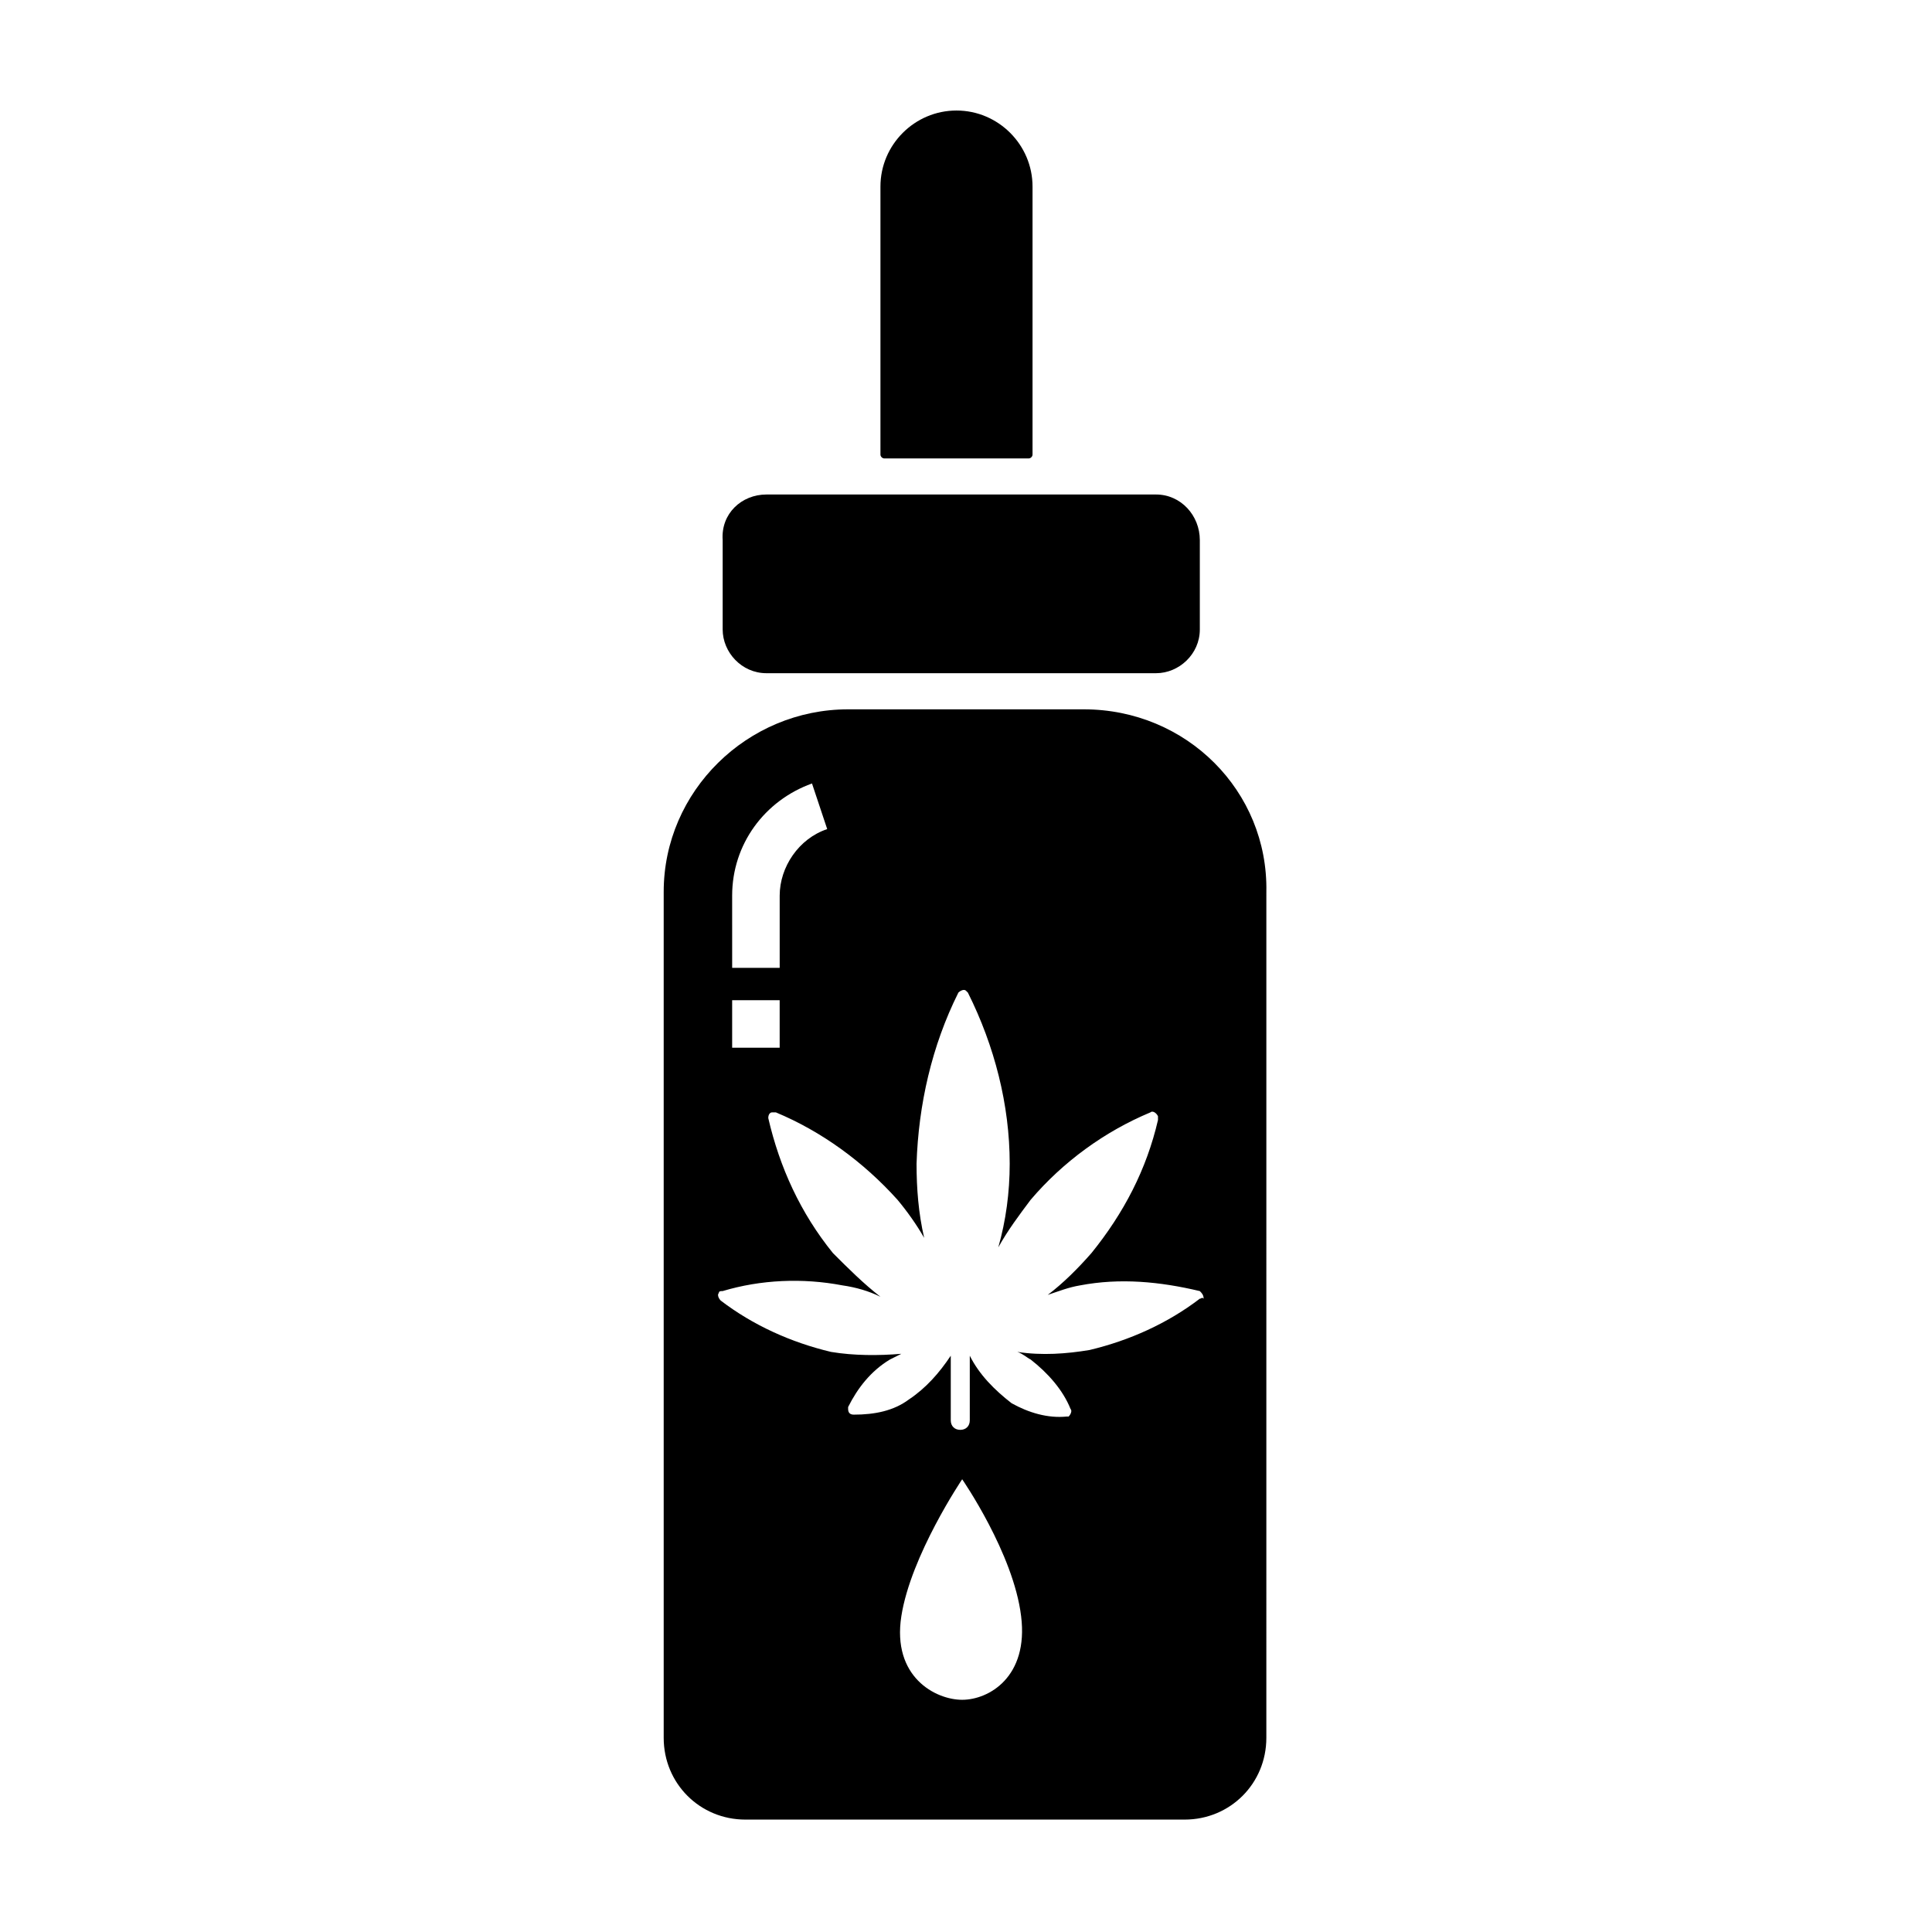
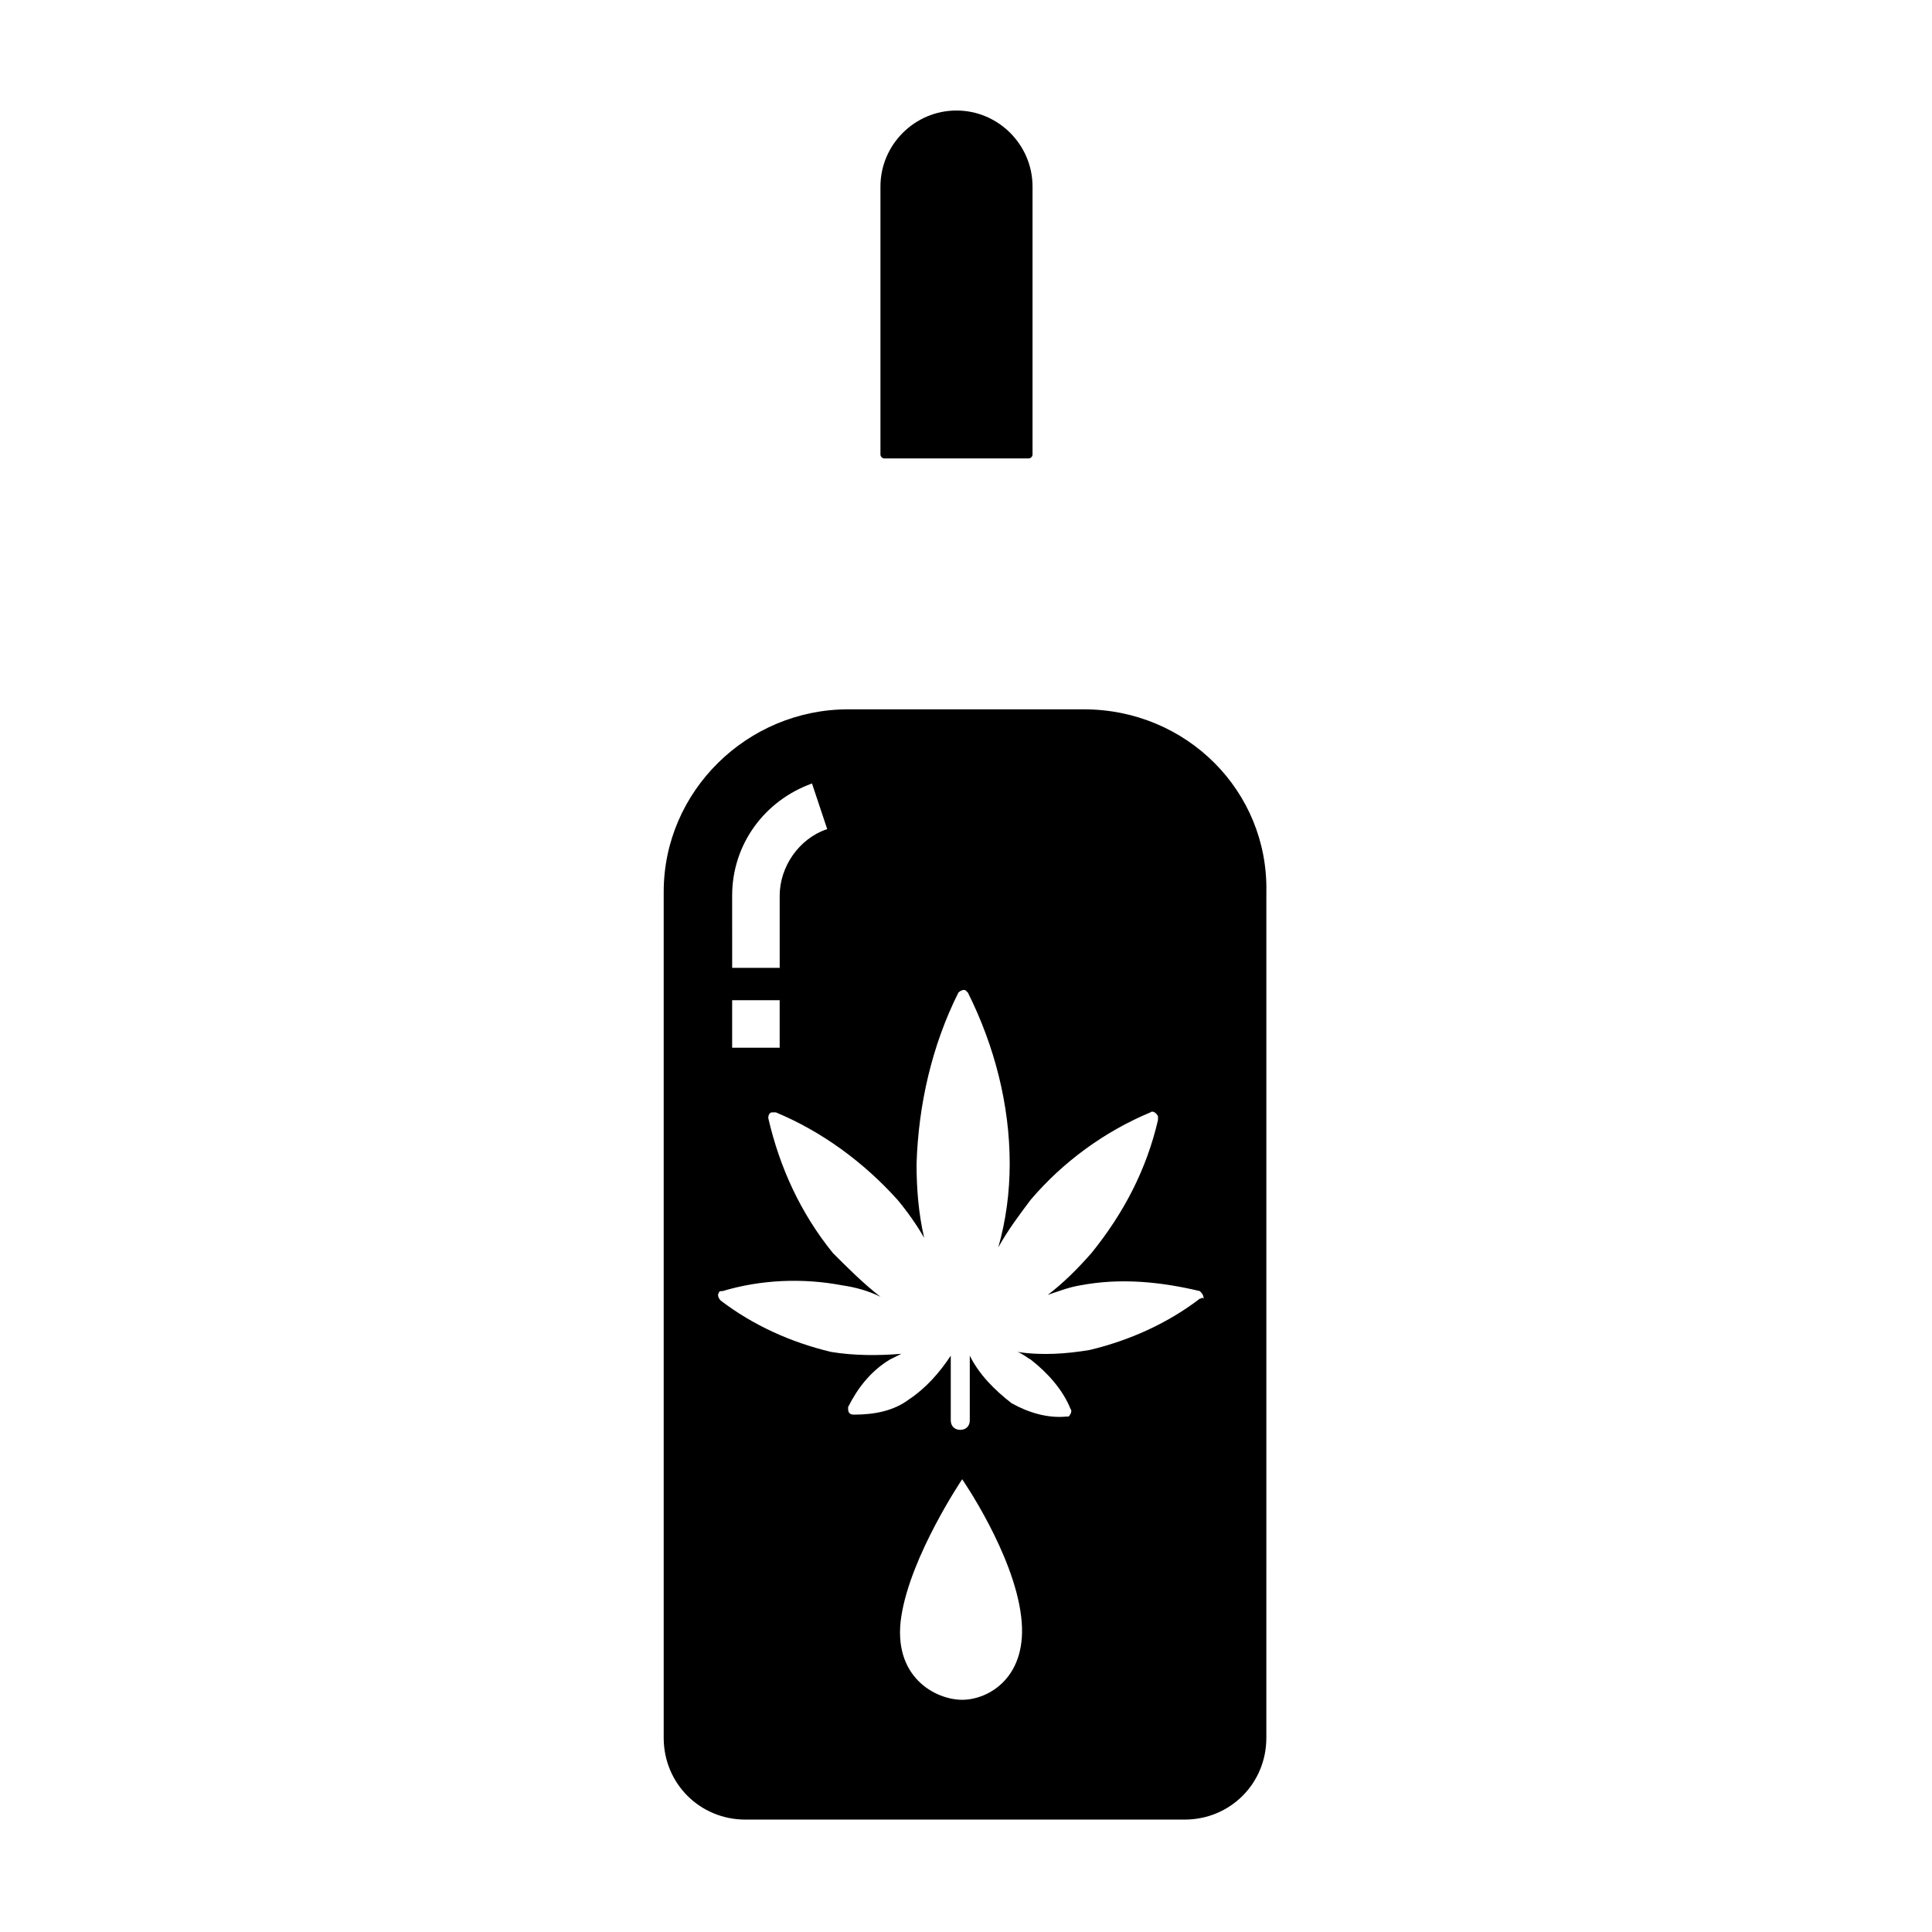
<svg xmlns="http://www.w3.org/2000/svg" fill="#000000" width="800px" height="800px" version="1.1" viewBox="144 144 512 512">
  <g>
-     <path d="m347.1 275.05h103.28c6.551 0 11.586 5.543 11.586 12.09v23.68c0 6.551-5.543 11.586-11.586 11.586h-103.28c-6.551 0-11.586-5.543-11.586-11.586v-23.68c-0.504-7.051 5.039-12.09 11.586-12.09z" />
    <path d="m397.48 173.29c11.082 0 20.152 9.07 20.152 20.152v71.039c0 0.504-0.504 1.008-1.008 1.008h-38.289c-0.504 0-1.008-0.504-1.008-1.008v-71.039c0-11.086 9.066-20.152 20.152-20.152z" />
    <path d="m431.23 331.98h-62.473c-26.703 0-48.871 21.664-48.871 48.367v224.2c0 12.09 9.574 21.664 21.664 21.664h116.38c12.09 0 21.664-9.574 21.664-21.664l0.004-224.2c0.504-26.703-21.16-48.367-48.367-48.367 0.504 0 0 0 0 0zm-93.203 49.375c0-13.602 8.566-25.191 21.16-29.727l4.031 12.09c-7.559 2.519-12.594 10.078-12.594 17.633v19.145h-12.594c-0.004 0.004-0.004-8.562-0.004-19.141zm0 27.707h12.594v12.594h-12.594zm60.961 185.4c-7.055 0-18.641-6.047-16.121-22.168 2.519-16.121 16.121-36.273 16.121-36.273s13.602 19.648 15.617 36.273c2.016 16.121-8.566 22.168-15.617 22.168zm62.977-106.3c-8.566 6.551-18.641 11.082-29.223 13.602-6.047 1.008-12.594 1.512-19.145 0.504 1.512 0.504 2.519 1.512 3.527 2.016 4.535 3.527 8.566 8.062 10.578 13.098 0.504 0.504 0 1.512-0.504 2.016h-0.504c-5.039 0.504-10.078-1.008-14.609-3.527-4.535-3.527-8.566-7.559-11.082-12.594v17.129c0 1.512-1.008 2.519-2.519 2.519s-2.519-1.008-2.519-2.519v-17.129c-3.023 4.535-6.551 8.566-11.082 11.586-4.031 3.023-9.07 4.031-14.609 4.031-1.008 0-1.512-0.504-1.512-1.512v-0.504c2.519-5.039 6.047-9.574 11.082-12.594 1.008-0.504 2.016-1.008 3.023-1.512-6.047 0.504-12.594 0.504-18.641-0.504-10.578-2.519-20.656-7.055-29.223-13.602-0.504-0.504-1.008-1.512-0.504-2.016 0-0.504 0.504-0.504 1.008-0.504 10.078-3.023 21.16-3.527 31.738-1.512 3.527 0.504 7.055 1.512 10.078 3.023-4.535-3.527-8.566-7.559-12.594-11.586-8.566-10.578-14.105-22.672-17.129-35.77 0-1.008 0.504-1.512 1.008-1.512h1.008c12.09 5.039 23.176 13.098 32.242 23.176 2.519 3.023 5.039 6.551 7.055 10.078-1.512-6.551-2.016-13.098-2.016-19.648 0.504-15.617 4.031-31.234 11.082-45.344 0.504-0.504 1.512-1.008 2.016-0.504 0 0 0.504 0.504 0.504 0.504 7.055 14.105 11.082 29.727 11.082 45.344 0 7.559-1.008 15.113-3.023 22.168 2.519-4.535 5.543-8.566 8.566-12.594 8.566-10.078 19.648-18.137 31.738-23.176 0.504-0.504 1.512 0 2.016 1.008v1.008c-3.023 13.098-9.07 24.688-17.633 35.266-3.527 4.031-7.559 8.062-11.586 11.082 3.023-1.008 5.543-2.016 8.566-2.519 10.578-2.016 21.16-1.008 31.738 1.512 0.504 0.504 1.008 1.008 1.008 2.016-0.504-0.508-0.504-0.004-1.008-0.004z" />
  </g>
</svg>